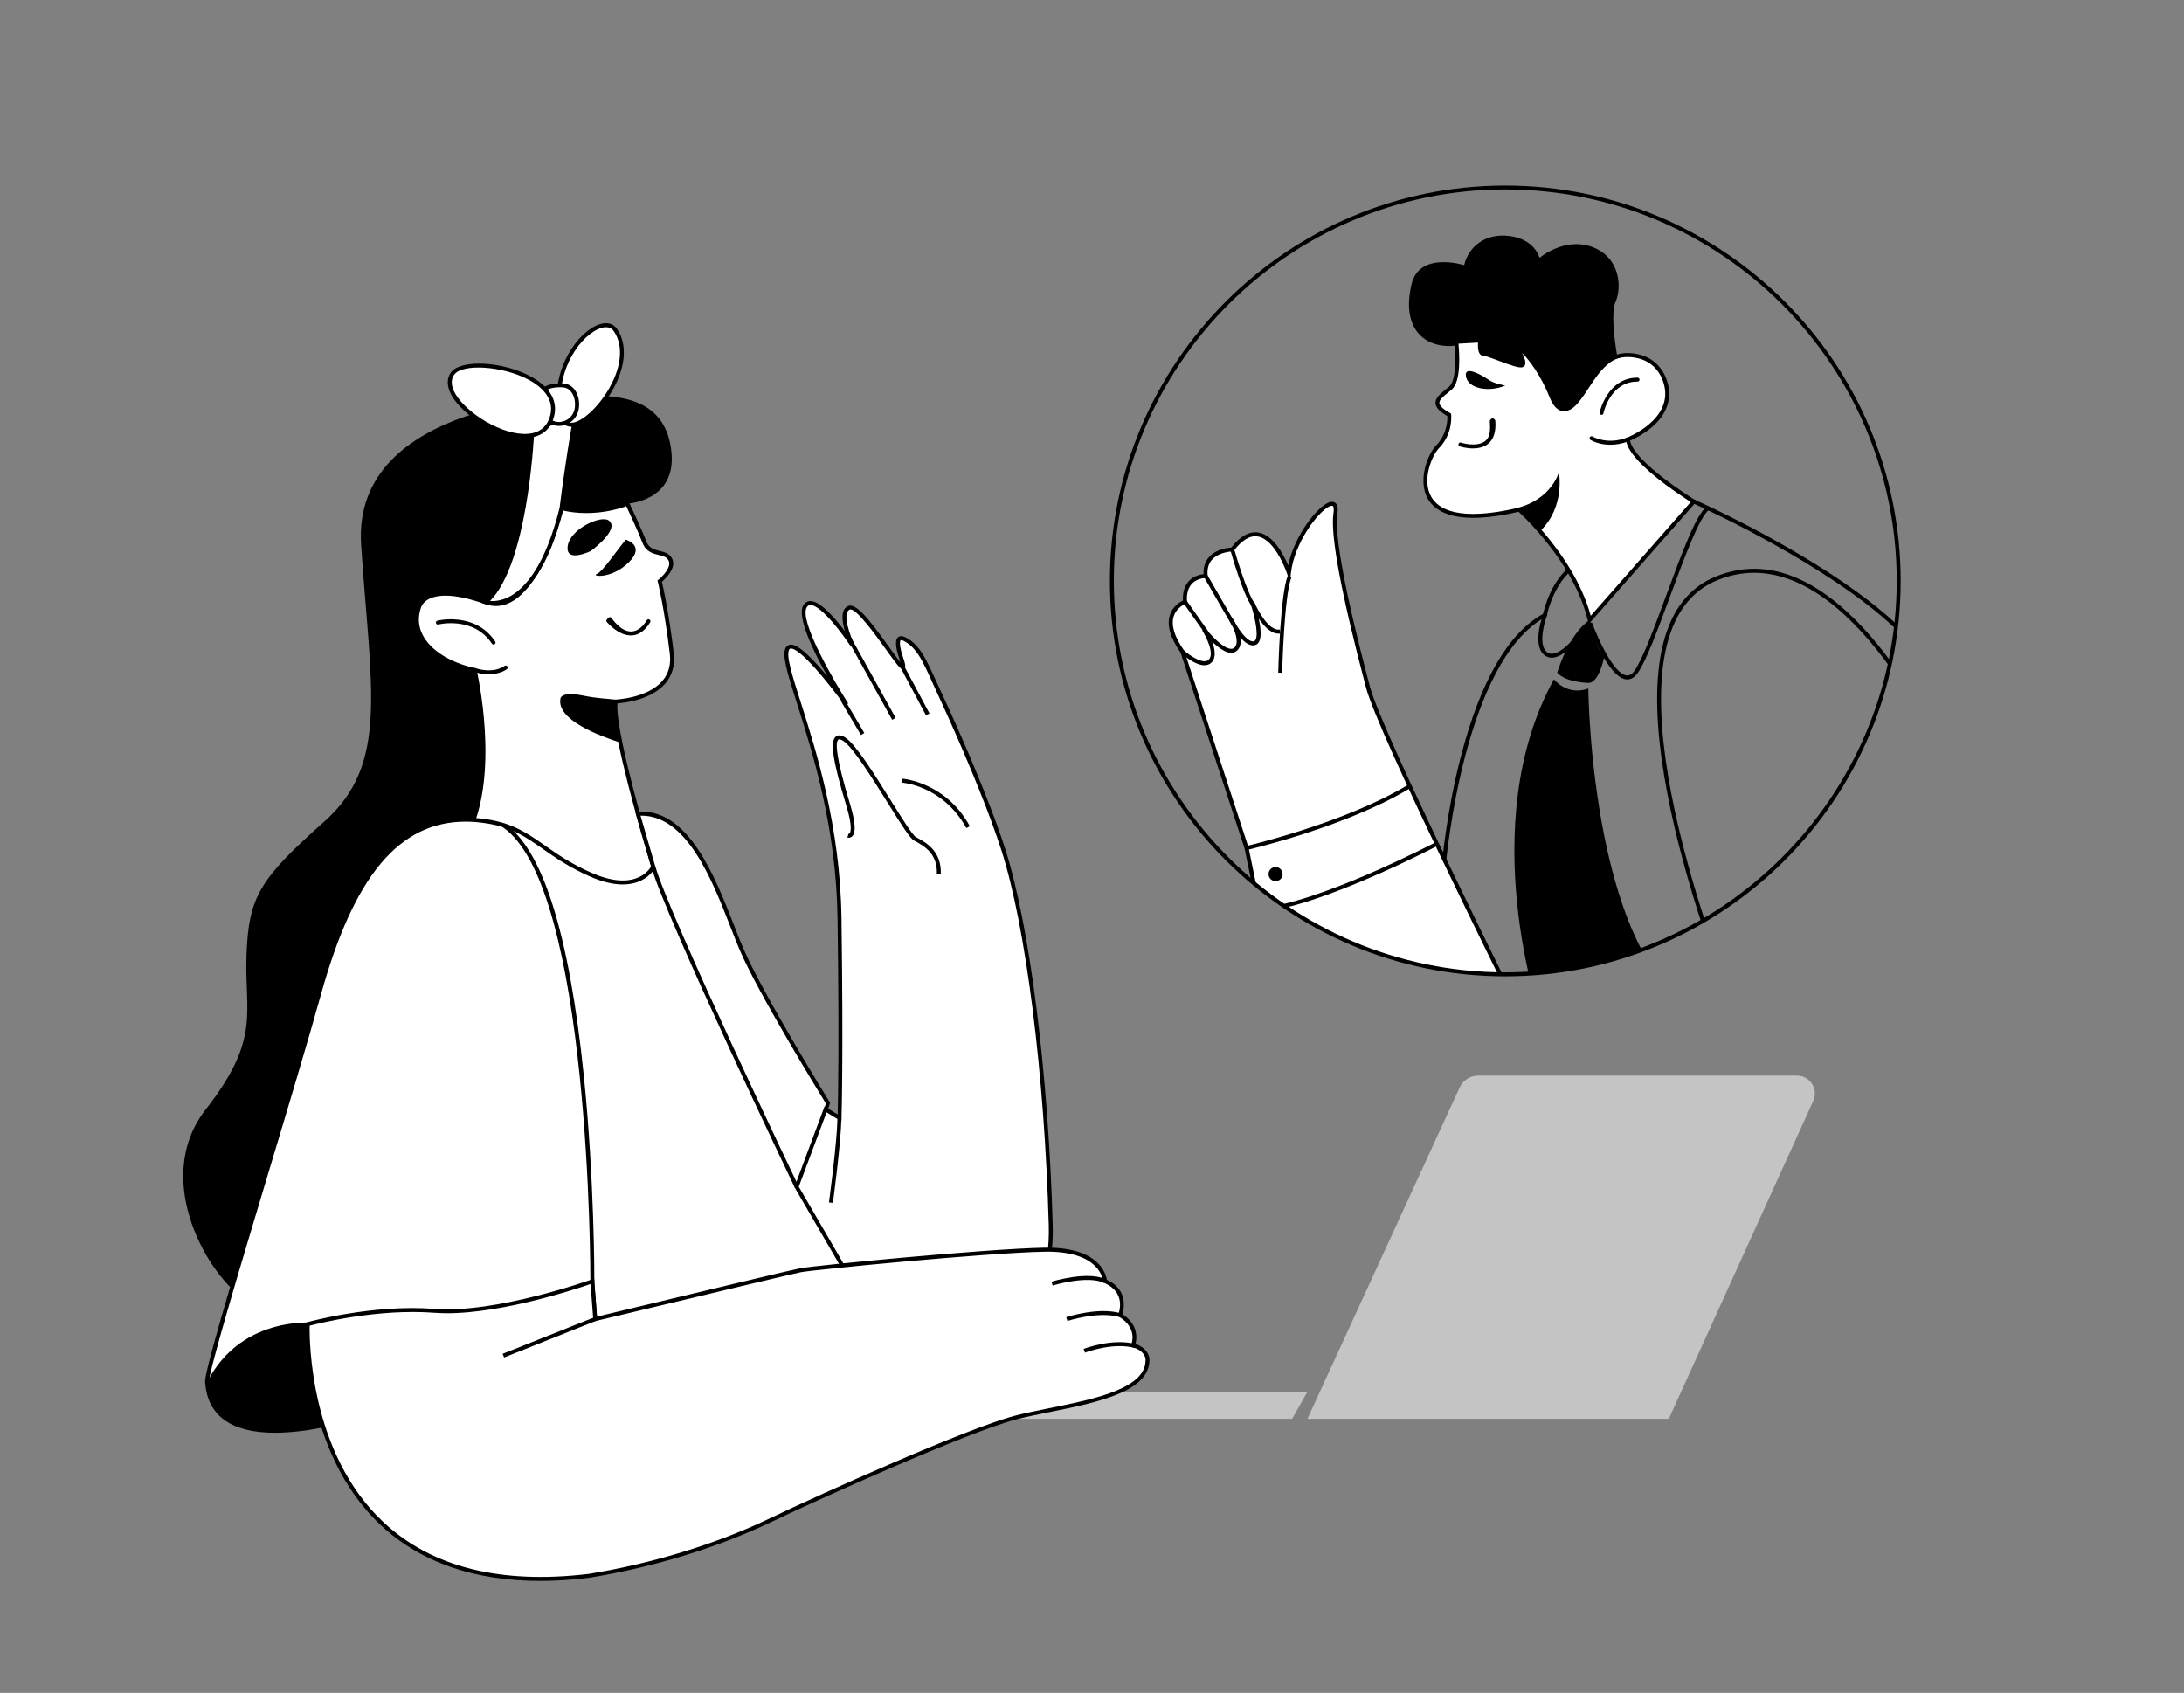
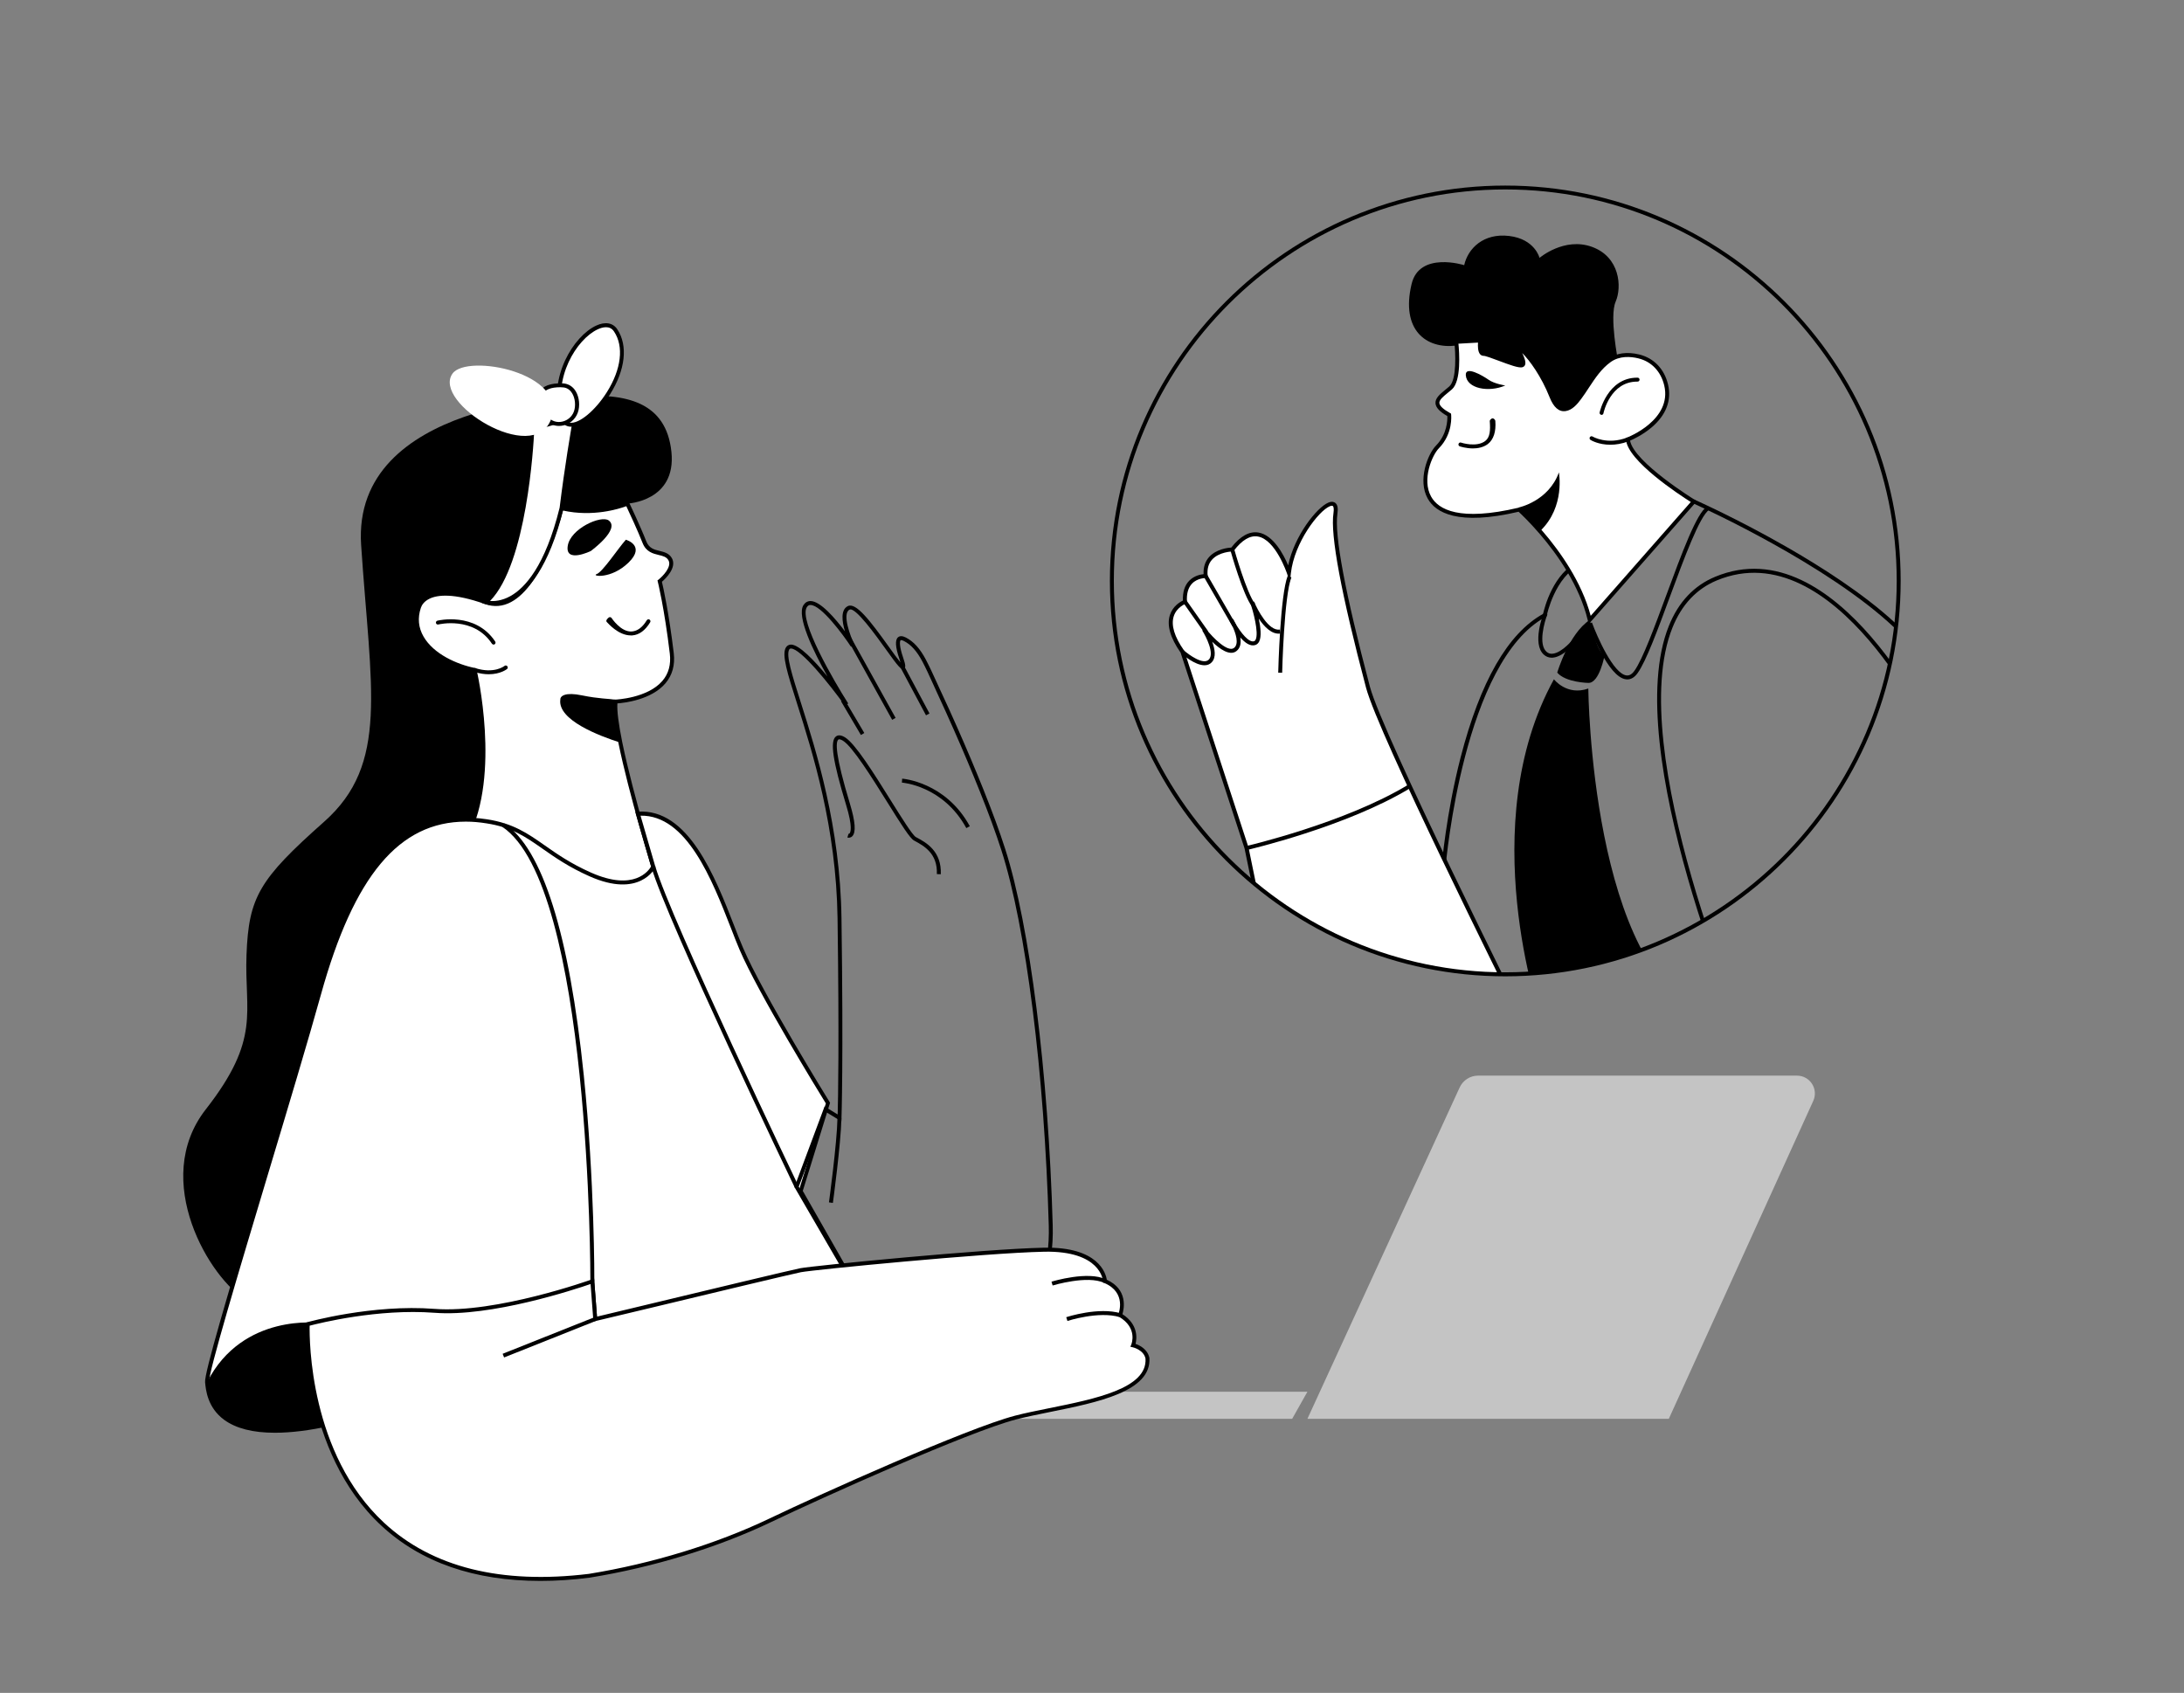
<svg xmlns="http://www.w3.org/2000/svg" xmlns:xlink="http://www.w3.org/1999/xlink" version="1.1" id="Layer_1" x="0px" y="0px" viewBox="0 0 338 262" style="enable-background:new 0 0 338 262;" xml:space="preserve">
  <rect x="0" y="0" width="338" height="262" fill="#808080" stroke="none" />
  <style type="text/css">
	.st0{clip-path:url(#SVGID_00000136396673710187566430000011133892257082977676_);}
	.st1{fill:#FFFFFF;}
	.st2{fill:#C4C4C4;}
</style>
  <g>
    <g>
      <defs>
        <circle id="SVGID_1_" cx="232.96" cy="89.9" r="60.89" />
      </defs>
      <clipPath id="SVGID_00000147218547890584824060000003992034165304406949_">
        <use xlink:href="#SVGID_1_" style="overflow:visible;" />
      </clipPath>
      <g style="clip-path:url(#SVGID_00000147218547890584824060000003992034165304406949_);">
        <g>
          <g>
            <path d="M218.46,43.96c-1.7,7.15,2.28,10.06,6.83,9.53c4.55-0.54,17.01,11.94,17.01,11.94l8.13-9.48c0,0-1.39-6.96-0.39-9.26       c1-2.31,0.65-6.91-3.65-8.48c-4.31-1.57-8.13,1.7-8.13,1.7s-0.7-2.91-4.7-3.39c-4-0.48-6.39,1.96-6.96,4.52       C226.6,41.03,219.67,38.85,218.46,43.96z" />
          </g>
        </g>
        <g>
          <g>
            <path d="M297.41,100.89c-1.01-1.36-2.25-2.72-3.65-4.05c-0.18-0.17-0.37-0.34-0.56-0.52c-4.88-4.49-11.44-8.66-16.7-11.67       c-7.58-4.35-14.17-7.28-14.24-7.31l-0.13-0.06l-17.75,9.56c-3.97,1.78-5.36,7.2-5.57,8.17c-5.44,3.01-9.73,10.47-12.76,22.2       c-2.26,8.77-2.93,16.78-2.93,16.86v21.98h74.36v-55.06L297.41,100.89z M296.86,155.42h-73.13v-21.33       c0.07-0.77,2.81-31.8,15.49-38.62l0.13-0.07l0.03-0.14c0.01-0.06,1.27-6.1,5.27-7.88l17.51-9.42       c1.8,0.81,20.68,9.46,30.95,19.12c0.19,0.18,0.37,0.36,0.56,0.53c1.22,1.18,2.3,2.37,3.2,3.57V155.42z" />
          </g>
        </g>
        <g>
          <g>
            <path class="st1" d="M235.81,158.14c0,0-22.1-44.2-24.11-51.79c-2.01-7.59-5.73-22.25-5.04-26.9c0.7-4.65-6.43,2.48-7.2,9.21       c0,0-3.48-10.55-8.77-3.62c0,0-4.56,0.06-4.11,4.11c0,0-3.49-0.11-3.21,4c0,0-4.67,1.63-0.39,7.71l9.93,30.39l5.53,26.89       H235.81z" />
          </g>
          <g>
            <path d="M236.31,158.44h-38.12l-0.05-0.24l-5.53-26.89l-9.9-30.31c-1.6-2.29-2.16-4.25-1.65-5.82       c0.44-1.36,1.54-2.01,2.01-2.23c-0.05-1.32,0.27-2.35,0.97-3.07c0.75-0.77,1.72-0.97,2.23-1.02c-0.05-1.06,0.23-1.95,0.84-2.64       c1.1-1.24,2.91-1.45,3.45-1.48c1.39-1.78,2.81-2.56,4.21-2.32c2.3,0.39,3.89,3.42,4.59,5.08c0.97-4.63,4.45-8.97,6.21-9.71       c0.56-0.23,0.9-0.11,1.08,0.04c0.35,0.27,0.46,0.82,0.33,1.67c-0.49,3.29,1.2,12.3,5.03,26.78       c1.98,7.47,23.87,51.29,24.09,51.73L236.31,158.44z M198.69,157.83h36.63c-2.45-4.9-22-44.19-23.91-51.4       c-3.85-14.56-5.55-23.65-5.04-27.02c0.1-0.67,0.01-1.01-0.1-1.1c-0.08-0.06-0.25-0.05-0.47,0.04       c-1.74,0.73-5.48,5.6-6.02,10.35l-0.16,1.38l-0.44-1.32c-0.02-0.05-1.77-5.27-4.52-5.73c-1.2-0.2-2.44,0.54-3.71,2.2       l-0.09,0.12l-0.15,0c-0.02,0-2.06,0.04-3.15,1.28c-0.55,0.62-0.77,1.46-0.66,2.49l0.04,0.35l-0.35-0.01       c-0.01,0-1.27-0.02-2.11,0.86c-0.6,0.63-0.87,1.58-0.78,2.81l0.02,0.23l-0.22,0.08c-0.01,0-1.39,0.51-1.85,1.93       c-0.44,1.39,0.1,3.18,1.6,5.31l0.04,0.08l9.93,30.39L198.69,157.83z" />
          </g>
        </g>
        <g>
          <g>
            <path d="M198.43,104.12l-0.61-0.01c0.01-0.49,0.31-12.07,1.47-14.99l0.57,0.23C198.73,92.16,198.43,104,198.43,104.12z" />
          </g>
        </g>
        <g>
          <g>
            <path d="M186.41,102.96c-1.49,0-3.37-1.63-3.63-1.87l0.41-0.46c0.8,0.71,3.05,2.35,3.9,1.44c0.89-0.95-0.44-3.56-1.03-4.49       l0.5-0.35c1.2,1.55,3.45,3.75,4.4,3.06c0.85-0.62,0.28-2.33-0.27-3.46c-0.21-0.37-0.36-0.65-0.41-0.75l0.54-0.3       c0.02,0.04,0.2,0.32,0.4,0.74c0.81,1.4,2.04,2.97,2.86,2.72c0.06-0.02,0.16-0.07,0.24-0.23c0.54-1.07-0.4-4.47-0.81-5.7       l0.57-0.21c0.53,1.29,2.26,4.6,3.99,4.34l0.09,0.61c-1.32,0.19-2.51-1.05-3.35-2.31c0.28,1.32,0.45,2.79,0.06,3.55       c-0.14,0.27-0.34,0.46-0.6,0.54c-0.79,0.25-1.62-0.37-2.32-1.18c0.14,0.84,0.04,1.65-0.63,2.14c-1.03,0.75-2.57-0.36-3.72-1.47       c0.42,1.12,0.65,2.41-0.07,3.18C187.23,102.82,186.84,102.96,186.41,102.96z" />
          </g>
        </g>
        <g>
          <g>
            <path d="M193.78,93.9c-1.42-1.82-3.29-8.49-3.37-8.77l0.59-0.16c0.02,0.07,1.92,6.83,3.27,8.56L193.78,93.9z" />
          </g>
        </g>
        <g>
          <g>
            <rect x="188.5" y="88.56" transform="matrix(0.866 -0.5 0.5 0.866 -21.202 106.844)" width="0.61" height="8.87" />
          </g>
        </g>
        <g>
          <g>
            <rect x="184.76" y="92.62" transform="matrix(0.818 -0.575 0.575 0.818 -21.292 123.713)" width="0.61" height="5.84" />
          </g>
        </g>
        <g>
          <g>
            <path d="M192.98,131.55l-0.14-0.6c0.15-0.04,15.35-3.57,25.16-9.54l0.32,0.52C208.43,127.96,193.14,131.51,192.98,131.55z" />
          </g>
        </g>
        <g>
          <g>
-             <path d="M194.91,141.16l-0.05-0.61c9.22-0.73,27.18-10.12,27.36-10.21l0.28,0.54C222.33,130.98,204.26,140.42,194.91,141.16z" />
-           </g>
-         </g>
-         <g>
-           <g>
-             <circle cx="197.41" cy="135.28" r="1.09" />
-           </g>
+             </g>
+         </g>
+         <g>
+           <g>
+             </g>
        </g>
        <g>
          <g>
            <path d="M269.99,160.81c-0.19-0.45-19.39-44.86-11.72-63.93c1.48-3.69,3.89-6.25,7.16-7.61c18.96-7.9,34.06,24.43,34.21,24.76       l-0.56,0.26c-0.15-0.32-15-32.12-33.41-24.45c-3.11,1.3-5.41,3.74-6.83,7.28c-7.57,18.83,11.52,63.01,11.72,63.45       L269.99,160.81z" />
          </g>
        </g>
        <g>
          <g>
            <path d="M251.84,105.15c-0.07,0-0.15-0.01-0.23-0.02c-2.75-0.37-5.52-7.75-5.82-8.58l0.58-0.21c0.8,2.18,3.31,7.91,5.33,8.19       c0.45,0.06,0.86-0.17,1.25-0.72c1.27-1.77,3.12-6.81,4.92-11.67c2.42-6.55,4.7-12.74,6.32-13.76l0.33,0.52       c-1.45,0.91-3.91,7.57-6.08,13.45c-1.89,5.13-3.68,9.98-5,11.82C252.98,104.82,252.44,105.15,251.84,105.15z" />
          </g>
        </g>
        <g>
          <g>
            <path d="M241,104.1c0,0,1.78-6.02,5.03-8.15c3.26-2.13,0,0,0,0l0,0c0,0,1.15,5.22,2.31,5.41c0,0-0.79,4.39-2.53,4.33       C245.81,105.69,242.33,105.64,241,104.1z" />
          </g>
        </g>
        <g>
          <g>
            <path d="M240.49,105.13c0,0,2,2.61,5.32,1.43c0,0,0.38,43.77,18.54,50.81h-25.96C238.39,157.37,228.07,127.67,240.49,105.13z" />
          </g>
        </g>
        <g>
          <g>
            <path class="st1" d="M262.14,77.62l-16.11,18.33c-1.3-5.46-4.8-10.37-7.49-13.5c-1.92-2.23-3.42-3.57-3.42-3.57       c-18.7,4.43-14.79-7.53-12.65-9.7c2.14-2.17,1.82-4.96,1.82-4.96c-3.35-1.87-1.35-2.78,0.22-4.17       c1.56-1.39,0.87-7.13,0.87-7.13l3.72-0.21c0,0-0.29,2.07,0.53,2.07c0.81,0,4.9,1.93,5.87,1.78c0.96-0.15-0.82-2.89-0.82-2.89       c0.96,0.1,3.75,3.46,5.44,7.7c0.35,0.89,1.01,2.12,2.15,1.95c0.93-0.13,1.67-1.04,2.19-1.74c1.48-1.99,2.57-4.3,4.63-5.78       c1.32-0.95,2.98-1,4.54-0.62c2.22,0.54,3.71,2.22,4.24,4.42c1.35,5.67-5.92,8.42-5.92,8.42       C252.19,71.51,262.14,77.62,262.14,77.62z" />
          </g>
          <g>
            <path d="M245.87,96.59l-0.14-0.58c-1.29-5.41-4.75-10.26-7.43-13.37c-1.58-1.84-2.89-3.08-3.28-3.44       c-9.43,2.21-12.86,0.12-14.06-2.03c-1.6-2.85,0.01-6.93,1.29-8.22c1.73-1.76,1.77-3.97,1.74-4.56       c-1.19-0.68-1.77-1.31-1.83-1.95c-0.07-0.81,0.69-1.44,1.5-2.1c0.21-0.17,0.43-0.35,0.64-0.54c1.18-1.05,0.96-5.31,0.77-6.87       l-0.04-0.32l4.41-0.25l-0.05,0.37c-0.08,0.54-0.08,1.42,0.14,1.68c0.03,0.04,0.06,0.04,0.09,0.04c0.39,0,1.21,0.3,2.51,0.79       c1.2,0.45,2.85,1.06,3.31,1c0.15-0.22-0.35-1.37-1.03-2.42l-0.35-0.54l0.64,0.07c1.2,0.12,4.06,3.79,5.69,7.89       c0.51,1.29,1.1,1.87,1.82,1.76c0.78-0.11,1.44-0.88,1.99-1.62c0.41-0.55,0.8-1.14,1.18-1.72c0.98-1.49,2-3.03,3.52-4.13       c1.24-0.89,2.9-1.13,4.79-0.67c2.26,0.55,3.89,2.24,4.46,4.65c0.58,2.44-0.3,4.74-2.55,6.64c-1.35,1.14-2.78,1.81-3.33,2.04       c0.61,3.35,9.93,9.11,10.03,9.17l0.31,0.19L245.87,96.59z M235.2,78.54l0.12,0.11c0.02,0.01,1.54,1.38,3.45,3.6       c2.63,3.06,6,7.77,7.41,13.06l15.49-17.62c-1.72-1.09-9.81-6.36-10.03-9.67l-0.02-0.23l0.21-0.08c0.07-0.03,7-2.72,5.73-8.06       c-0.52-2.17-1.98-3.7-4.01-4.19c-1.19-0.29-2.91-0.42-4.29,0.58c-1.43,1.03-2.37,2.46-3.37,3.97       c-0.38,0.58-0.77,1.18-1.19,1.74c-0.62,0.84-1.4,1.73-2.4,1.87c-1.02,0.16-1.86-0.57-2.48-2.14c-1.29-3.24-3.09-5.71-4.24-6.84       c0.34,0.67,0.62,1.44,0.43,1.86c-0.09,0.19-0.26,0.32-0.48,0.35c-0.58,0.09-1.81-0.35-3.62-1.03c-0.94-0.35-2-0.75-2.3-0.75       c-0.22,0-0.41-0.09-0.55-0.25c-0.36-0.41-0.36-1.28-0.32-1.8l-3.03,0.17c0.13,1.33,0.46,5.77-1.01,7.07       c-0.22,0.19-0.44,0.38-0.66,0.55c-0.68,0.56-1.32,1.08-1.28,1.57c0.04,0.44,0.6,0.96,1.66,1.55l0.14,0.08l0.02,0.16       c0.01,0.12,0.31,2.96-1.9,5.21c-1.03,1.04-2.68,4.85-1.19,7.49c1.11,1.98,4.36,3.87,13.55,1.7L235.2,78.54z" />
          </g>
        </g>
        <g>
          <g>
            <path d="M238.42,82.12c-1.92-2.23-3.42-3.57-3.42-3.57s4.65-0.94,6.26-5.44C241.25,73.11,242.27,78.38,238.42,82.12z" />
          </g>
        </g>
        <g>
          <g>
            <path d="M247.86,64.21c-0.02,0-0.04,0-0.06-0.01c-0.16-0.04-0.27-0.2-0.24-0.36c0.01-0.05,1.2-5.39,5.82-5.39       c0.02,0,0.04,0,0.06,0c0.17,0,0.3,0.14,0.3,0.31c0,0.17-0.14,0.3-0.31,0.3c-0.04,0-0.04,0-0.06,0c-4.12,0-5.18,4.7-5.22,4.91       C248.13,64.11,248,64.21,247.86,64.21z" />
          </g>
        </g>
        <g>
          <g>
            <path d="M249.22,68.83c-1.84,0-3-0.7-3.07-0.75c-0.14-0.09-0.19-0.28-0.1-0.42c0.09-0.14,0.28-0.19,0.42-0.1       c0.02,0.01,2.26,1.35,5.37,0.15c0.16-0.06,0.33,0.02,0.4,0.18c0.06,0.16-0.02,0.33-0.18,0.4       C251,68.69,250.04,68.83,249.22,68.83z" />
          </g>
        </g>
        <g>
          <g>
            <path d="M227.95,69.4c-1.06,0-1.97-0.3-2.03-0.32c-0.16-0.05-0.25-0.23-0.19-0.39c0.05-0.16,0.23-0.25,0.39-0.19       c0.02,0.01,2.4,0.79,3.75-0.26c0.73-0.57,0.8-1.61,0.69-3.07c-0.01-0.17,0.26-0.42,0.43-0.43c0.15-0.02,0.42,0.22,0.43,0.39       c0.13,1.69-0.27,2.9-1.17,3.6C229.56,69.24,228.71,69.4,227.95,69.4z" />
          </g>
        </g>
        <g>
          <g>
            <path d="M226.85,58.07c0.15,2.09,3.57,2.7,6.11,1.59c0,0-1.7-0.25-2.62-0.91C229.41,58.1,226.74,56.56,226.85,58.07z" />
          </g>
        </g>
      </g>
      <g style="clip-path:url(#SVGID_00000147218547890584824060000003992034165304406949_);">
-         <path d="M240.15,101.79c-0.46,0-0.87-0.16-1.21-0.46c-1.9-1.68-0.1-6.32-0.02-6.52l0.57,0.22c-0.48,1.23-1.45,4.68-0.15,5.84     c0.27,0.24,0.57,0.34,0.94,0.3c1.49-0.13,3.25-2.32,3.26-2.35l0.48,0.38c-0.08,0.1-1.94,2.42-3.69,2.58     C240.27,101.79,240.21,101.79,240.15,101.79z" />
+         <path d="M240.15,101.79c-0.46,0-0.87-0.16-1.21-0.46c-1.9-1.68-0.1-6.32-0.02-6.52l0.57,0.22c-0.48,1.23-1.45,4.68-0.15,5.84     c0.27,0.24,0.57,0.34,0.94,0.3c1.49-0.13,3.25-2.32,3.26-2.35l0.48,0.38c-0.08,0.1-1.94,2.42-3.69,2.58     z" />
      </g>
    </g>
    <g>
      <path d="M232.96,151.1c-33.74,0-61.19-27.45-61.19-61.19s27.45-61.19,61.19-61.19s61.19,27.45,61.19,61.19    S266.7,151.1,232.96,151.1z M232.96,29.32c-33.4,0-60.58,27.18-60.58,60.58s27.18,60.58,60.58,60.58s60.58-27.18,60.58-60.58    S266.36,29.32,232.96,29.32z" />
    </g>
    <g>
      <g>
        <path d="M88.97,61.39c0,0-34.57,0.65-33.08,22.97s4.35,33.88-5.72,42.81s-11.68,11.68-12.02,20.6     c-0.34,8.93,2.29,12.93-6.3,23.92s0.69,26.33,6.3,29.53c5.61,3.2,58.95-123.28,58.95-123.28s7.61-0.34,6.81-8.01     S96.98,60.73,88.97,61.39z" />
      </g>
    </g>
    <g>
      <g>
        <polygon class="st2" points="165.1,215.39 202.34,215.39 199.98,219.58 155.16,219.58    " />
      </g>
    </g>
    <g>
      <g>
        <path class="st2" d="M202.34,219.58l23.56-51.28c0.51-1.11,1.62-1.83,2.85-1.83h49.35c2.02,0,3.36,2.08,2.52,3.92l-22.35,49.19     H202.34z" />
      </g>
    </g>
    <g>
      <g>
        <path class="st1" d="M95.27,108.58c-0.15,1.23,0.17,3.56,0.73,6.35c1.72,8.45,5.71,21.2,5.71,21.2     c-6.29,6.53-29.65-6.44-29.65-6.44c5.28-9.63,1.4-26,1.4-26c-4.89-1.01-10.33-4.54-8.62-9.71c0.5-1.48,2.82-3.46,10.34-0.78     C82.7,95.88,86.9,78.64,86.9,78.64c5.41,1.31,10.19-0.7,10.19-0.7s1.78,3.77,2.64,5.97c0.87,2.21,3.15,1.18,3.98,2.64     c0.83,1.46-1.62,3.39-1.62,3.39s1.01,4.03,1.87,11.18C104.82,108.27,95.27,108.58,95.27,108.58z" />
      </g>
      <g>
        <path d="M96.18,138.28c-3.02,0-6.94-0.88-11.75-2.64c-6.57-2.41-12.45-5.65-12.51-5.69l-0.27-0.15l0.15-0.27     c4.86-8.87,1.81-23.75,1.41-25.6c-2.93-0.64-6.56-2.31-8.19-5.12c-0.89-1.54-1.04-3.2-0.47-4.94c0.25-0.75,0.84-1.38,1.66-1.78     c1.92-0.93,4.97-0.66,9.07,0.8c1.2,0.43,2.4,0.33,3.55-0.29c4.94-2.66,7.74-13.94,7.77-14.05l0.07-0.3l0.3,0.07     c5.24,1.27,9.95-0.66,10-0.68l0.27-0.11l0.13,0.26c0.02,0.04,1.8,3.8,2.65,5.99c0.43,1.08,1.22,1.28,2.06,1.48     c0.72,0.18,1.47,0.36,1.9,1.12c0.82,1.46-0.98,3.18-1.54,3.66c0.21,0.88,1.08,4.8,1.83,11.03c0.22,1.86-0.22,3.44-1.3,4.7     c-2.19,2.55-6.32,3.01-7.42,3.09c-0.08,1.15,0.18,3.17,0.75,6c1.7,8.34,5.66,21.05,5.7,21.17l0.05,0.17l-0.13,0.13     C100.69,137.64,98.77,138.28,96.18,138.28z M72.48,129.57c2.57,1.39,23.02,12.11,28.89,6.48c-0.49-1.57-4.07-13.23-5.66-21.06     c-0.63-3.11-0.88-5.28-0.74-6.45l0.03-0.26l0.26-0.01c0.05,0,4.94-0.2,7.25-2.89c0.97-1.12,1.35-2.55,1.15-4.22     c-0.84-7.04-1.85-11.1-1.86-11.14l-0.05-0.19l0.16-0.12c0.62-0.49,2.11-1.99,1.54-3c-0.3-0.53-0.86-0.67-1.51-0.82     c-0.87-0.21-1.95-0.47-2.49-1.85c-0.72-1.84-2.1-4.81-2.52-5.7c-1.08,0.4-5.16,1.71-9.81,0.67c-0.49,1.86-3.22,11.58-8,14.15     c-1.31,0.71-2.67,0.82-4.05,0.33c-4.91-1.75-7.39-1.42-8.6-0.83c-0.86,0.42-1.2,1-1.34,1.42c-0.52,1.56-0.38,3.06,0.42,4.44     c1.56,2.7,5.14,4.29,7.97,4.87l0.19,0.04l0.04,0.19C73.8,103.78,77.54,119.91,72.48,129.57z" />
      </g>
    </g>
    <g>
      <g>
        <path d="M96.01,114.93c-3.26-1.03-9.76-3.5-9.29-6.68c-0.02-0.54,0.78-1.17,3.35-0.63c2.58,0.53,4.2,0.51,5.17,0.67     C95.09,109.52,95.44,112.14,96.01,114.93z" />
      </g>
    </g>
    <g>
      <g>
        <path class="st1" d="M138.43,209.78l-45.77,1.41l-0.97-12.88c0,0-18.86,15.23-35.91,20.79c-1.58,0.52-3.14,0.95-4.67,1.28     c-18.07,3.9-18.83-4.11-19.04-6.49c-0.22-2.38,12.44-42.53,17.31-60.05c4.87-17.53,12.16-28.83,25.97-26.73     c6.84,1.04,8.42,4.84,16.01,8.21c7.6,3.38,9.76-1.18,9.76-1.18l-2.38-8.21c8.84-0.63,12.96,13.73,15.99,20.87     c3.03,7.14,13.42,23.91,13.42,23.91l-4.22,13.64L138.43,209.78z" />
      </g>
      <g>
        <path d="M42.54,221.74c-3.41,0-6.03-0.67-7.86-2.01c-2.58-1.9-2.83-4.64-2.94-5.81c-0.13-1.4,3.39-13.25,9.2-32.6     c3.05-10.16,6.2-20.66,8.12-27.57c5.71-20.54,13.82-28.85,26.31-26.95c4.05,0.62,6.32,2.2,8.94,4.04c1.87,1.31,3.99,2.8,7.14,4.2     c6.68,2.97,8.94-0.29,9.31-0.93l-2.45-8.46l0.38-0.03c7.81-0.56,11.95,9.99,14.95,17.7c0.47,1.22,0.92,2.37,1.35,3.36     c2.99,7.03,13.29,23.7,13.4,23.87l0.07,0.12l-4.22,13.64l14.69,25.75l-46.57,1.43l-0.95-12.6c-2.98,2.34-20.1,15.44-35.55,20.49     c-1.59,0.52-3.17,0.96-4.7,1.29C47.89,221.39,45.01,221.74,42.54,221.74z M72.09,127.16c-10.33,0-17.33,8.42-22.42,26.76     c-1.92,6.91-5.07,17.42-8.13,27.58c-4.57,15.23-9.3,30.98-9.18,32.37c0.11,1.18,0.33,3.63,2.69,5.37c3,2.21,8.37,2.49,15.98,0.85     c1.51-0.33,3.07-0.75,4.64-1.27c16.8-5.48,35.62-20.59,35.81-20.74l0.45-0.37l1,13.17l44.97-1.38l-14.31-25.1l4.22-13.63     c-0.94-1.52-10.49-17.07-13.37-23.83c-0.43-1.01-0.88-2.16-1.35-3.38c-2.89-7.4-6.82-17.46-13.96-17.32l2.31,7.95l-0.05,0.11     c-0.02,0.05-2.38,4.78-10.16,1.32c-3.2-1.42-5.35-2.93-7.24-4.25c-2.67-1.87-4.78-3.34-8.69-3.94     C74.19,127.25,73.12,127.16,72.09,127.16z" />
      </g>
    </g>
    <g>
      <g>
        <path d="M55.77,219.1c-1.58,0.52-3.14,0.95-4.67,1.28c-18.07,3.9-18.83-4.11-19.04-6.49c5.52-10.79,17.42-9.13,17.42-9.13     L55.77,219.1z" />
      </g>
    </g>
    <g>
      <g>
        <path d="M91.98,198.31l-0.61,0c0-0.61,0.08-61.27-13.66-70.36l0.34-0.51c5.9,3.91,10.04,17.03,12.3,39.02     C92.02,182.77,91.99,198.16,91.98,198.31z" />
      </g>
    </g>
    <g>
      <g>
        <path d="M123.01,183.82c-0.2-0.41-19.83-41.44-22.19-49.59l0.59-0.17c2.35,8.09,21.96,49.08,22.16,49.49L123.01,183.82z" />
      </g>
    </g>
    <g>
      <g>
-         <path class="st1" d="M121.88,100.38c-1.58,2.68,7.72,19.16,8.04,41.72c0.32,22.56,0,30.93,0,30.93l-2.16-1.32l-4.48,11.99     l13.89,23.91c0,0,26.11,5.93,25.44-17.92c-0.67-23.85-3.62-46.6-7.35-58.18c-1-3.1-2.15-6.16-3.36-9.18     c-1.27-3.18-2.6-6.32-3.99-9.45c-0.86-1.96-1.77-3.94-2.68-5.89c-0.73-1.57-1.41-3.18-2.22-4.71c-0.7-1.33-1.62-2.6-2.98-3.3     c-1.84-0.94-0.8,2.23-0.57,2.91c2.01,5.87-6.03-8.84-8.13-7.76c-1.76,0.9,0.61,5.84,0.61,5.84s-5.72-8.74-7.35-6.11     c-1.63,2.63,6.41,15.21,6.41,15.21S123.21,98.12,121.88,100.38z" />
-       </g>
+         </g>
      <g>
        <path d="M143.84,208.54c-3.8,0-6.67-0.63-6.73-0.64l-0.13-0.03l-14.03-24.15l4.66-12.48l2.03,1.24     c0.06-2.16,0.25-11.15-0.02-30.39c-0.2-14.08-3.86-25.61-6.28-33.24c-1.49-4.68-2.38-7.51-1.72-8.63     c0.17-0.28,0.43-0.44,0.75-0.46c1.28-0.05,3.68,2.5,5.69,4.93c-2.22-3.96-4.8-9.29-3.72-11.03c0.26-0.41,0.63-0.63,1.07-0.64     c0.01,0,0.01,0,0.02,0c1.54,0,3.84,2.7,5.34,4.69c-0.46-1.53-0.7-3.32,0.43-3.9c1.26-0.64,3.44,2.22,6.39,6.33     c0.63,0.88,1.32,1.84,1.77,2.38c-0.04-0.15-0.1-0.34-0.18-0.58c-0.61-1.78-0.68-2.9-0.2-3.31c0.28-0.24,0.68-0.23,1.2,0.03     c1.22,0.62,2.21,1.72,3.11,3.43c0.57,1.08,1.08,2.21,1.58,3.3c0.22,0.48,0.43,0.95,0.65,1.42c0.95,2.03,1.85,4.01,2.68,5.9     c1.48,3.36,2.79,6.46,3.99,9.46c1.46,3.66,2.5,6.49,3.37,9.2c3.81,11.84,6.7,34.72,7.36,58.27c0.19,6.67-1.69,11.66-5.58,14.86     C153.4,207.77,148.05,208.54,143.84,208.54z M137.37,207.32c1.34,0.27,12.71,2.38,19.59-3.28c3.73-3.07,5.53-7.9,5.35-14.37     c-0.66-23.5-3.54-46.3-7.34-58.1c-0.87-2.69-1.9-5.52-3.36-9.16c-1.2-3-2.5-6.09-3.98-9.44c-0.83-1.88-1.73-3.86-2.67-5.89     c-0.22-0.47-0.44-0.95-0.65-1.43c-0.49-1.09-1-2.21-1.56-3.27c-0.85-1.6-1.75-2.61-2.85-3.17c-0.3-0.15-0.47-0.16-0.52-0.12     c-0.16,0.14-0.2,0.96,0.38,2.65c0.41,1.2,0.44,1.59,0.12,1.75c-0.42,0.22-0.81-0.25-2.78-3c-1.54-2.14-4.73-6.6-5.62-6.14     c-1.22,0.62,0.17,4.22,0.75,5.44l-0.53,0.3c-1.18-1.8-4.6-6.46-6.27-6.46c0,0-0.01,0-0.01,0c-0.24,0-0.41,0.11-0.56,0.35     c-1.26,2.03,4.2,11.43,6.41,14.89l-0.51,0.34c-2.45-3.43-6.86-8.84-8.34-8.84c-0.01,0-0.02,0-0.03,0c-0.11,0-0.19,0.05-0.25,0.16     l0,0c-0.52,0.88,0.44,3.93,1.78,8.14c2.43,7.66,6.11,19.25,6.31,33.42c0.31,22.31,0,30.86,0,30.94l-0.02,0.52l-2.29-1.4     l-4.3,11.51L137.37,207.32z" />
      </g>
    </g>
    <g>
      <g>
        <path d="M145.6,135.3l-0.61-0.02c0.13-3.2-2-4.36-3.41-5.13l-0.13-0.07c-0.62-0.34-1.91-2.36-4.12-5.91     c-2.4-3.84-5.39-8.62-6.87-9.53c-0.2-0.12-0.55-0.3-0.71-0.18c-0.45,0.35-0.51,2.36,1.78,9.91c0.85,2.81,0.97,4.47,0.36,5.06     c-0.27,0.26-0.6,0.24-0.75,0.19l0.18-0.58c0.02,0.01,0.09,0.01,0.15-0.05c0.15-0.15,0.54-0.93-0.53-4.43     c-2.06-6.78-2.52-9.85-1.57-10.58c0.35-0.27,0.82-0.22,1.41,0.14c1.6,0.98,4.5,5.63,7.06,9.73c1.66,2.66,3.38,5.41,3.9,5.7     l0.13,0.07C143.32,130.39,145.74,131.72,145.6,135.3z" />
      </g>
    </g>
    <g>
      <g>
        <path d="M149.55,128.16c-3.58-6.57-9.91-7.04-9.97-7.04l0.04-0.61c0.07,0,6.73,0.5,10.47,7.36L149.55,128.16z" />
      </g>
    </g>
    <g>
      <g>
        <rect x="131.72" y="107.9" transform="matrix(0.861 -0.508 0.508 0.861 -38.066 82.548)" width="0.61" height="6.06" />
      </g>
    </g>
    <g>
      <g>
        <rect x="134.59" y="97.63" transform="matrix(0.874 -0.485 0.485 0.874 -33.956 78.651)" width="0.61" height="14.53" />
      </g>
    </g>
    <g>
      <g>
        <rect x="141.14" y="102.09" transform="matrix(0.882 -0.471 0.471 0.882 -33.545 79.113)" width="0.61" height="9.1" />
      </g>
    </g>
    <g>
      <g>
        <path d="M128.9,186.17l-0.61-0.08c0.01-0.09,1.24-9.07,1.32-13.08l0.61,0.01C130.14,177.07,128.91,186.08,128.9,186.17z" />
      </g>
    </g>
    <g>
      <g>
        <path class="st1" d="M47.62,204.94c0,0-2.04,44.5,43.56,38.95c9.65-1.57,19.66-4.58,27.98-8.56s30.64-13.99,38-15.92     c7.36-1.93,20.85-2.98,20.42-9.17c-0.34-1.61-2.22-2.02-2.22-2.02s1.17-2.79-2.01-4.67c0,0,1.49-3.63-2.34-5.26     c0,0-0.26-5.06-9.41-4.87c-9.15,0.19-35.69,2.79-37.7,3.18c-2.01,0.39-31.44,7.5-31.78,7.56l-0.44-5.84     c0,0-14.74,5.32-24.43,4.56S47.62,204.94,47.62,204.94z" />
      </g>
      <g>
        <path d="M83.64,244.67c-10.23,0-18.49-2.86-24.62-8.55c-12.45-11.55-11.71-31-11.71-31.2l0.01-0.22l0.21-0.06     c0.1-0.03,10.1-2.82,19.73-2.07c9.52,0.73,24.16-4.49,24.3-4.55l0.38-0.14l0.45,5.89c0.99-0.23,4.08-0.98,7.84-1.88     c8.87-2.13,22.27-5.35,23.61-5.61c2.02-0.39,28.44-2.99,37.75-3.18c8.43-0.16,9.55,3.99,9.7,4.96c3.28,1.49,2.68,4.46,2.42,5.33     c2.49,1.6,2.23,3.78,2.03,4.6c0.6,0.2,1.85,0.79,2.14,2.16c0.36,5.2-8.01,6.89-15.39,8.38c-1.91,0.39-3.71,0.75-5.25,1.15     c-7.4,1.94-29.83,12.02-37.94,15.9c-8.23,3.93-18.19,6.99-28.07,8.59C88.59,244.51,86.06,244.67,83.64,244.67z M47.92,205.17     c-0.04,2.18-0.01,19.81,11.52,30.5c7.44,6.9,18.11,9.56,31.7,7.91c9.8-1.59,19.71-4.63,27.89-8.54     c8.12-3.89,30.61-13.99,38.05-15.94c1.56-0.41,3.37-0.77,5.29-1.16c7.14-1.44,15.22-3.07,14.91-7.69     c-0.29-1.35-1.96-1.74-1.98-1.74l-0.36-0.08l0.14-0.34c0.04-0.1,1.02-2.57-1.88-4.29l-0.23-0.13l0.1-0.25     c0.06-0.14,1.33-3.38-2.17-4.86l-0.18-0.07l-0.01-0.19c-0.01-0.19-0.39-4.75-9.1-4.58c-9.3,0.2-35.64,2.79-37.65,3.17     c-1.32,0.26-14.72,3.47-23.58,5.6c-5.46,1.31-8.09,1.94-8.21,1.96l-0.33,0.05l-0.44-5.78c-2.38,0.82-15.4,5.14-24.18,4.45     C58.48,202.51,49.43,204.78,47.92,205.17z" />
      </g>
    </g>
    <g>
      <g>
        <path d="M162.91,198.95l-0.18-0.59c0.23-0.07,5.63-1.7,8.42-0.36l-0.27,0.55C168.32,197.32,162.96,198.93,162.91,198.95z" />
      </g>
    </g>
    <g>
      <g>
        <path d="M165.2,204.44l-0.19-0.58c0.2-0.07,5.03-1.62,8.43-0.61l-0.17,0.59C170.05,202.87,165.24,204.42,165.2,204.44z" />
      </g>
    </g>
    <g>
      <g>
-         <path d="M167.92,209.34l-0.22-0.57c0.18-0.07,4.54-1.74,8.14-0.73l-0.17,0.59C172.27,207.67,167.96,209.32,167.92,209.34z" />
-       </g>
+         </g>
    </g>
    <g>
      <g>
        <rect x="77.34" y="206.69" transform="matrix(0.929 -0.37 0.37 0.929 -70.534 46.12)" width="15.33" height="0.61" />
      </g>
    </g>
    <g>
      <g>
        <path d="M76.39,99.76c-0.1,0-0.2-0.05-0.26-0.14c-2.84-4.29-8.24-2.99-8.29-2.97c-0.17,0.04-0.33-0.06-0.37-0.22     s0.06-0.33,0.22-0.37c0.06-0.02,5.87-1.42,8.95,3.23c0.09,0.14,0.05,0.33-0.09,0.42C76.51,99.75,76.45,99.76,76.39,99.76z" />
      </g>
    </g>
    <g>
      <g>
        <path d="M97.62,98.34c-1.94,0-3.56-1.93-3.64-2c-0.37-0.28,0.09-0.65,0.22-0.76c0.13-0.11,0.32-0.09,0.43,0.04     c0.02,0.02,1.45,2.25,3.17,2.11c0.87-0.07,1.64-0.65,2.3-1.74c0.09-0.14,0.28-0.19,0.42-0.1s0.19,0.28,0.1,0.42     c-0.76,1.26-1.7,1.95-2.78,2.03C97.77,98.34,97.69,98.34,97.62,98.34z" />
      </g>
    </g>
    <g>
      <g>
        <path d="M96.86,83.53c-1.19,1.33-3.61,5.01-4.52,5.32c-0.91,0.32,2.23,0.86,4.94-1.79C99.99,84.42,96.86,83.53,96.86,83.53z" />
      </g>
    </g>
    <g>
      <g>
        <path d="M94.21,80.55c-1.16-0.87-5.96,1.26-6.35,3.96c-0.39,2.7,3.57,0.77,3.57,0.77S96.04,81.92,94.21,80.55z" />
      </g>
    </g>
    <g>
      <g>
        <path d="M75.64,104.35c-0.65,0-1.41-0.1-2.27-0.37c-0.16-0.05-0.25-0.22-0.2-0.38c0.05-0.16,0.22-0.25,0.38-0.2     c2.92,0.92,4.47-0.29,4.53-0.34c0.13-0.11,0.32-0.08,0.43,0.05c0.11,0.13,0.09,0.32-0.04,0.43     C78.42,103.58,77.44,104.35,75.64,104.35z" />
      </g>
    </g>
    <g>
      <g>
        <path class="st1" d="M82.38,66.38c0,0-0.87,21.36-7.2,26.82c0,0,7.52,2.51,11.72-14.56c0.93-7.59,2.13-14.15,2.13-14.15     L82.38,66.38z" />
      </g>
      <g>
        <path d="M76.23,93.64c-0.68,0-1.1-0.14-1.14-0.15l-0.51-0.17l0.41-0.35c6.16-5.31,7.09-26.39,7.1-26.6l0.01-0.22l7.34-2.08     l-0.09,0.48c-0.01,0.07-1.21,6.64-2.13,14.13c-2.29,9.32-5.59,12.83-7.96,14.13C78.04,93.48,76.97,93.64,76.23,93.64z      M75.84,93.01c0.64,0.05,1.79,0,3.14-0.75c2.25-1.25,5.4-4.64,7.63-13.69c0.77-6.31,1.75-11.99,2.04-13.65l-5.97,1.69     C82.57,68.97,81.52,87.22,75.84,93.01z" />
      </g>
    </g>
    <g>
      <g>
        <path class="st1" d="M95.29,51.13C93,47.7,84.44,55.89,86.95,64.52C88.43,69.6,99.57,57.57,95.29,51.13z" />
      </g>
      <g>
        <path d="M88.38,66.04c-0.09,0-0.18-0.01-0.27-0.02c-0.5-0.07-1.15-0.37-1.46-1.42c-1.82-6.23,2.11-12.57,5.6-14.2     c1.41-0.66,2.61-0.45,3.28,0.56c1.68,2.52,1.26,6.29-1.12,10.07C92.56,64,90.07,66.04,88.38,66.04z M93.78,50.64     c-0.47,0-0.93,0.17-1.26,0.32c-3.3,1.53-7,7.55-5.27,13.47c0.17,0.6,0.49,0.92,0.95,0.99c1.41,0.21,3.92-1.87,5.71-4.71     c2.25-3.57,2.67-7.09,1.12-9.4l0,0C94.7,50.8,94.24,50.64,93.78,50.64z" />
      </g>
    </g>
    <g>
      <g>
        <path class="st1" d="M87.06,59.63c-1.18-0.04-2.73,0.1-3.39,1.23c-0.71,1.2,0.04,2.9,0.88,3.84c1.54,1.73,4.24,0.8,4.69-1.32     C89.56,61.85,88.91,59.7,87.06,59.63z" />
      </g>
      <g>
        <path d="M86.51,65.92c-0.82,0-1.61-0.35-2.19-1.01c-0.82-0.92-1.74-2.8-0.91-4.2c0.59-0.99,1.78-1.44,3.67-1.38     c0.73,0.03,1.36,0.35,1.82,0.93c0.63,0.81,0.88,2.06,0.64,3.19c-0.25,1.16-1.11,2.06-2.26,2.37     C87.02,65.89,86.76,65.92,86.51,65.92z M86.72,59.93c-1.45,0-2.36,0.36-2.79,1.09c-0.58,0.99,0,2.54,0.84,3.49     c0.61,0.69,1.47,0.95,2.34,0.72c0.92-0.24,1.62-0.97,1.81-1.9c0.2-0.95-0.01-2.03-0.53-2.69c-0.35-0.44-0.8-0.68-1.36-0.69l0,0     C86.94,59.94,86.83,59.93,86.72,59.93z" />
      </g>
    </g>
    <g>
      <g>
        <path class="st1" d="M70.03,57.82c-3.2,4.48,12.55,14.29,15.25,7.08C87.98,57.7,72.28,54.67,70.03,57.82z" />
      </g>
      <g>
-         <path d="M81.2,67.78c-4.14,0-9.55-3.48-11.29-6.56c-0.77-1.37-0.82-2.61-0.13-3.57l0,0c1.47-2.06,7.9-1.76,12.28,0.57     c3.25,1.73,4.5,4.15,3.51,6.79c-0.62,1.65-1.94,2.6-3.82,2.74C81.56,67.77,81.38,67.78,81.2,67.78z M70.28,58     c-0.68,0.96-0.29,2.11,0.17,2.91c1.69,3,7.32,6.54,11.25,6.23c1.65-0.13,2.76-0.92,3.3-2.35c1.18-3.13-1.51-5.13-3.22-6.04     C77.78,56.63,71.55,56.22,70.28,58L70.28,58z" />
-       </g>
+         </g>
    </g>
  </g>
</svg>